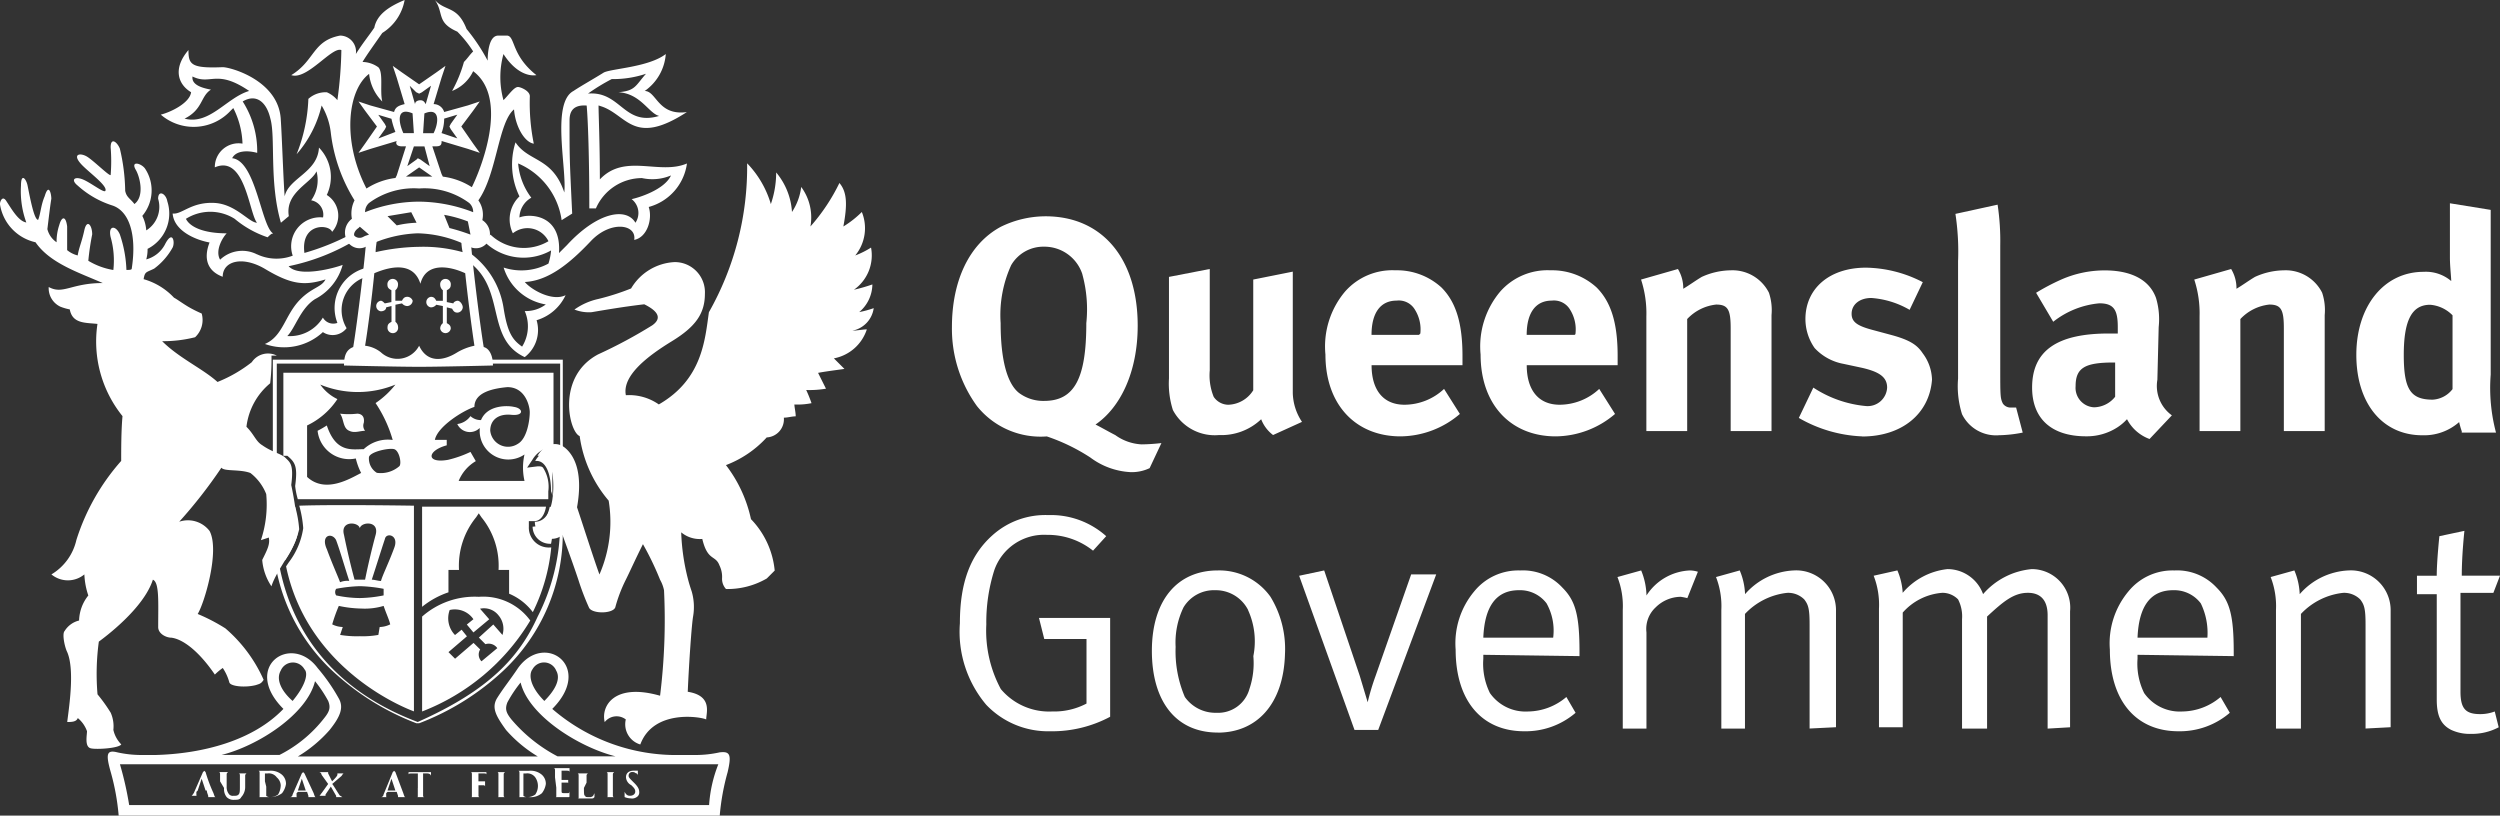
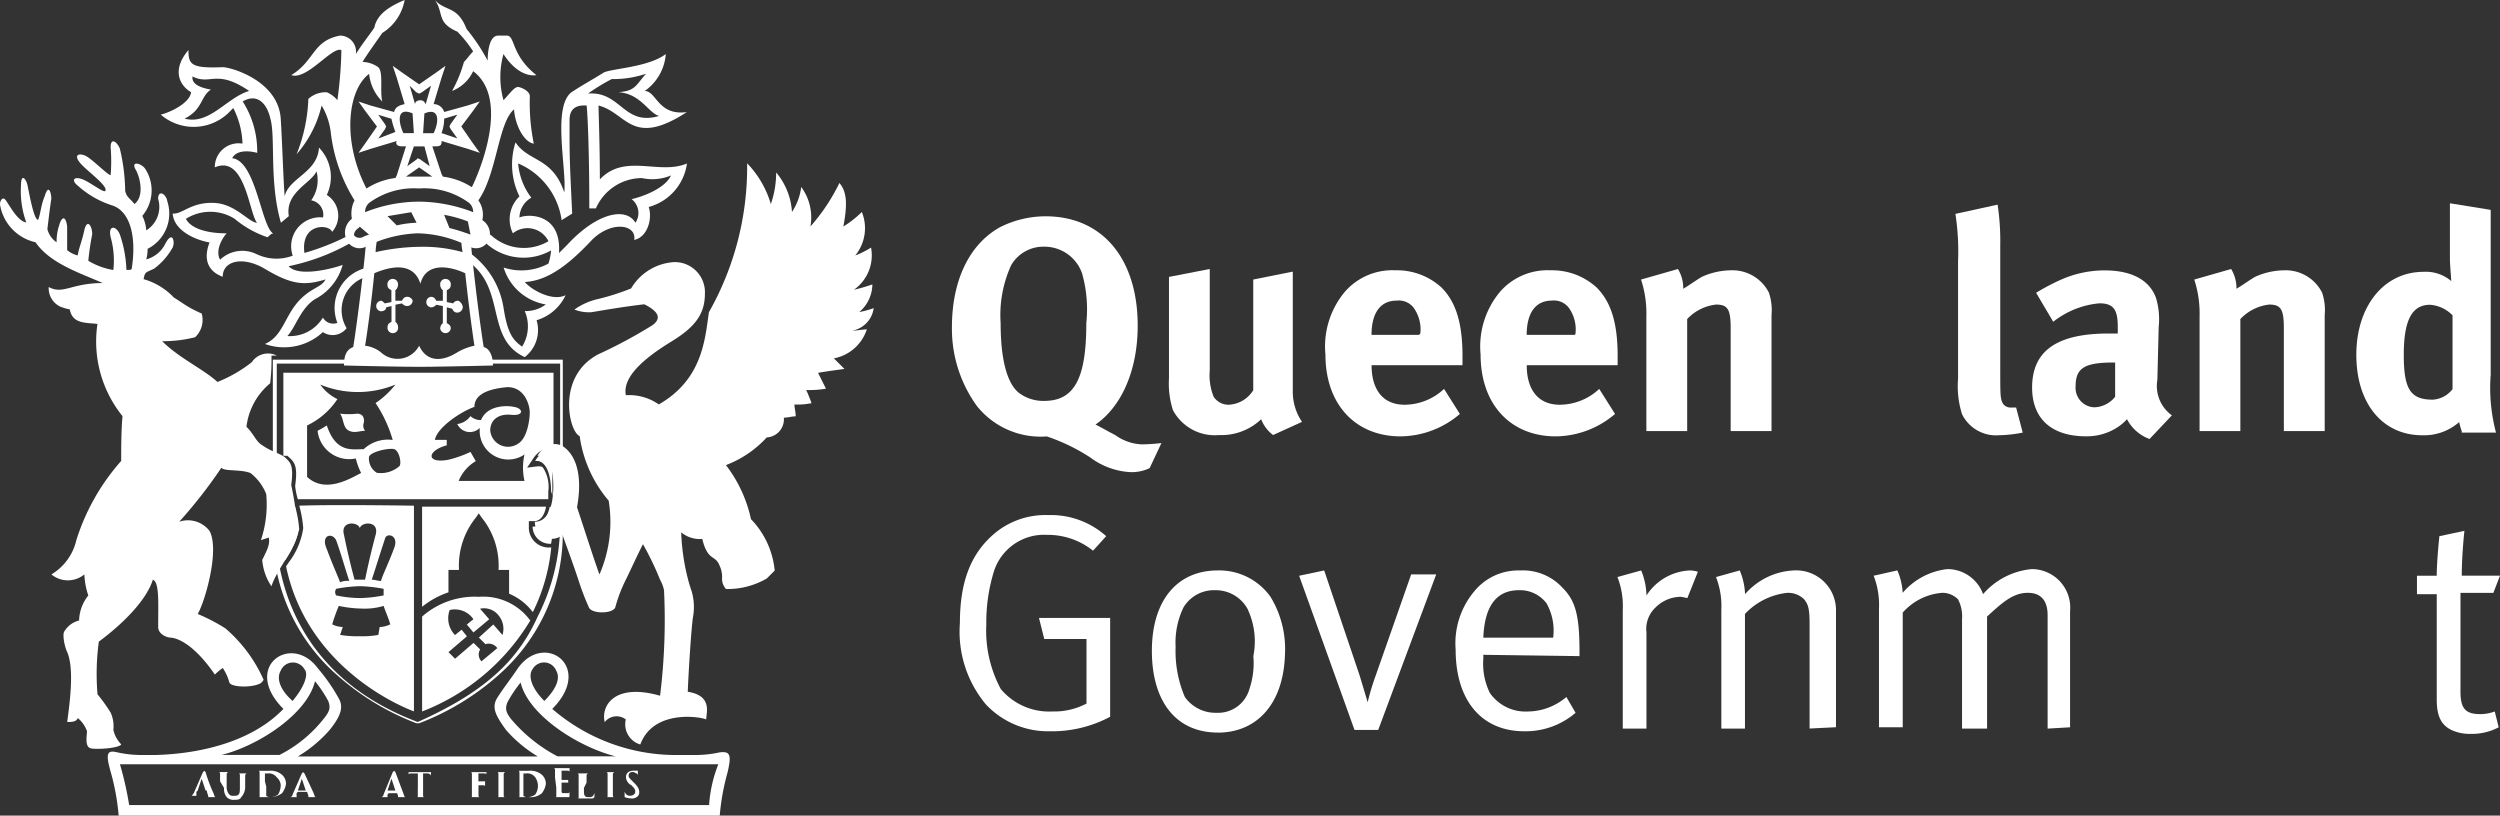
<svg xmlns="http://www.w3.org/2000/svg" data-name="Group 131" width="141" height="46">
  <rect width="100%" height="100%" fill="#333333" stroke="none" />
  <path data-name="Path 12" d="M49.277 17.38a6.03 6.03 0 01-.818.223 2.072 2.072 0 00.743-1.561 9.475 9.475 0 01-1.041.3 2.369 2.369 0 00.966-2.379 4.949 4.949 0 01-.892.446 2.423 2.423 0 00.372-2.453 5.614 5.614 0 01-1.041.818c.223-1.189.223-1.933-.223-2.453a10.861 10.861 0 01-1.635 2.453 2.892 2.892 0 00-.52-2.23 3.281 3.281 0 01-.52 1.412 3.834 3.834 0 00-.892-2.23 5.475 5.475 0 01-.3 1.784 5.542 5.542 0 00-1.338-2.3 16.6 16.6 0 01-2.156 8.4c-.223 1.561-.372 3.791-2.825 5.2a2.916 2.916 0 00-1.858-.52c-.223-1.115 1.264-2.23 2.6-3.048s1.858-1.561 1.858-2.676a1.7 1.7 0 00-1.71-1.784 3.023 3.023 0 00-2.453 1.487 13.593 13.593 0 01-1.858.595 3.673 3.673 0 00-1.338.595 2.2 2.2 0 00.966.149c.446-.074 1.71-.3 2.973-.446.446.223 1.189.669.446 1.189a27.222 27.222 0 01-3.048 1.635c-2.379 1.264-1.635 4.386-1.041 4.609a7.111 7.111 0 001.635 3.642 7.424 7.424 0 01-.52 4.163c-.3-.818-.892-2.676-1.264-3.791.372-2.081-.223-2.973-.669-3.345s-1.115-.3-1.561.446c.669-.074.892.818.892 1.71 0 1.115-.3 2.007-1.041 2.007a.952.952 0 001.561.743c.074.223.52 1.412.892 2.527a14.4 14.4 0 00.595 1.561c.149.372 1.338.372 1.487 0a8.267 8.267 0 01.595-1.561c.223-.446.52-1.115.966-2.007a16.689 16.689 0 01.966 2.007 2.012 2.012 0 01.223.595 34.747 34.747 0 01-.223 5.947c-2.6-.743-3.345.595-3.122 1.487a.849.849 0 011.189-.149 1.187 1.187 0 00.818 1.412c.743-2.007 3.419-1.561 3.717-1.412 0-.372.372-1.338-1.041-1.561.074-1.71.223-3.791.3-4.237a3.153 3.153 0 00-.074-1.412c-.074-.223-.149-.446-.223-.743a12.13 12.13 0 01-.372-2.6 1.637 1.637 0 001.189.372c.3 1.264.743.892.966 1.487a1.47 1.47 0 01.149.743.844.844 0 00.223.595 4.414 4.414 0 002.3-.595l.446-.446a4.819 4.819 0 00-1.338-2.9 7.64 7.64 0 00-1.412-3.048 6 6 0 002.3-1.561 1.024 1.024 0 00.966-1.115c.223 0 .446-.074.669-.074 0-.223-.074-.52-.074-.669a3.927 3.927 0 00.966-.074 7.711 7.711 0 00-.3-.743 5.626 5.626 0 001.115-.074l-.446-.892c.372-.074.966-.149 1.487-.223l-.595-.595a2.427 2.427 0 001.858-1.635c-.223 0-.595.074-.818.074a1.5 1.5 0 001.206-1.271" fill="#fff" />
  <path data-name="Path 13" d="M31.519 20.285H15.388v5.947c.074.074.149.074.223.149v-5.873h15.982v5.5c.074.074.149.149.149.223v-5.946h-.223" fill="#fff" />
  <path data-name="Path 14" d="M23.565 40.722c-7.136-2.676-8.028-8.474-8.028-11.15v-.223c0-.595.074-.966.074-1.115a2.773 2.773 0 00-.149-.892l-.074-.149v2.75a10.622 10.622 0 003.345 7.88 14.521 14.521 0 004.755 2.97h.149a14.521 14.521 0 004.758-2.973 10.622 10.622 0 003.345-7.88v-.52l-.149.223a11.555 11.555 0 01-1.264 5.129c-1.041 2.3-2.75 4.163-6.765 5.947" fill="#fff" />
  <path data-name="Path 15" d="M10.853 4.312c1.041.52 1.338-.446 3.2.818-1.264.372-2.23 1.933-3.642 1.561 1.041-.52.892-1.264 1.487-1.635-.372-.074-1.115-.223-1.041-.743zm3.642 10.035a1.816 1.816 0 00-2.081.3c-.3-.52.149-1.264.372-1.487-1.338 0-2.081-.372-2.3-.818a2.577 2.577 0 012.75 0 5.709 5.709 0 001.858 1.041c.3-.3.223-.149.3-.223-.669-.446-.966-4.089-2.3-4.237.223-.446.892-.446 1.412-.3a5.213 5.213 0 00-.818-2.9c.743-.446 1.338 0 1.561.966.3 1.041-.074 3.568.595 5.873l.446-.372c-.223-1.338 1.264-1.858 1.561-2.527a1.942 1.942 0 01-.3 1.635.821.821 0 01.669.966 1.633 1.633 0 00-1.71 2.156 2.579 2.579 0 01-2.007-.074zm6.244.743a2.324 2.324 0 00-1.71 3.122.673.673 0 01-.818-.3 2.175 2.175 0 01-2.007 1.041c.446-.446.743-1.561 1.561-2.081a3.084 3.084 0 001.561-1.933c-.372.149-2.453.743-3.048.074a11.874 11.874 0 003.791-1.488l-.3-.3a13.483 13.483 0 01-2.6 1.041c-.223-1.71 1.412-1.635 1.561-1.189a1.374 1.374 0 00-.3-2.081 2.364 2.364 0 00-.441-2.671c-.074 1.412-1.71 1.71-1.933 2.75-.074-.892-.149-3.271-.223-4.386-.149-2.156-2.825-2.9-3.271-2.9-1.784.074-1.933-.149-1.933-.966-.892 1.041-.595 1.933.149 2.379-.074.595-1.115 1.115-1.71 1.264a2.839 2.839 0 003.94-.223l.149-.149a4.733 4.733 0 01.52 2.007 1.338 1.338 0 00-1.561 1.338c1.71-.743 1.933 2.6 2.379 3.122-.446 0-1.189-1.041-2.379-1.115-1.338-.074-1.858.669-2.379.595.074.966 1.264 1.487 2.081 1.635-.372.966-.074 1.635.743 1.933 0-.892 1.115-1.189 2.379-.446 1.487.892 2.23.966 3.419.595-.223.446-.743.446-1.412 1.115-.892.892-.966 2.081-2.007 2.527a3.217 3.217 0 003.271-.669.992.992 0 001.338-.223 1.968 1.968 0 011.115-2.9c.074 0 .372-.52.074-.52" fill="#fff" />
  <path data-name="Path 16" d="M33.164 5.278a10.854 10.854 0 011.338-.818 5.823 5.823 0 001.933-.3c-.595.669-.595.966-1.561 1.041 1.264.074 1.71 1.189 2.3 1.338-2.003.598-2.152-1.41-4.01-1.261zm2.452 5.947a.989.989 0 01.223 1.338c-.52-.892-2.156-.595-3.866 1.264l-.446.446c.149-2.23-1.71-2.23-2.23-2.007a1.31 1.31 0 01.669-1.115 3.718 3.718 0 01-.743-1.933 4.092 4.092 0 012.453 3.2l.595-.372c-.149-3.122-.149-3.122-.149-5.2 0-.3 0-.966.966-.892.074.818.149 2.9.149 5.8h.372a2.839 2.839 0 012.6-1.71 2.724 2.724 0 001.635-.149c-.372.818-1.858 1.264-2.23 1.338zm-1.784-1.115c0-2.007-.074-3.642-.074-4.163l.223.074c1.412.52 1.784 2.23 4.758.3-1.635.223-1.71-1.189-2.379-1.189a2.784 2.784 0 001.19-2.084c-.966.743-3.048.818-3.494 1.041-.595.372-1.264.743-1.71 1.041-1.264.669-.372 4.386-.52 5.724-.669-2.006-2.01-1.706-2.751-2.825a4.092 4.092 0 00.223 3.048 1.79 1.79 0 00-.372 2.081 1.318 1.318 0 012.007.446 2.729 2.729 0 01-3.271-.372l-.372.372a3.156 3.156 0 003.791.52 3.271 3.271 0 01-.149.743 3.214 3.214 0 01-2.527.223 3 3 0 002.379 2.081 1.872 1.872 0 01-1.189.372 2.161 2.161 0 01-.149 2.007c-.52-.372-.818-.743-1.041-2.156a4.714 4.714 0 00-2.007-3.2c-.074.52-.074.3.074.595 2.081 1.561.892 4.312 3.122 5.352a1.921 1.921 0 00.669-2.081 2.633 2.633 0 001.637-1.412c-.743.372-1.933-.3-2.3-.743 1.338-.074 2.527-1.041 3.717-2.3 1.115-1.189 2.6-.966 2.453-.074.743-.149 1.041-1.189.818-1.858a2.95 2.95 0 002.156-2.453c-1.561.669-3.494-.595-4.906.892" fill="#fff" />
  <path data-name="Path 17" d="M25.795 16.963c-.074 0-.223.074-.223.149l-.372-.074v-.669c.149-.074.223-.149.223-.3a.3.3 0 10-.595 0 .386.386 0 00.149.3v.595h-.372c-.074-.149-.149-.223-.3-.223a.3.3 0 000 .595.386.386 0 00.3-.149l.372.074v.966a.386.386 0 00-.149.3.3.3 0 00.595 0c0-.149-.074-.223-.223-.3v-.892l.3.074c.074.149.149.223.3.223a.32.32 0 00.3-.3c0-.149-.149-.372-.3-.372" fill="#fff" />
  <path data-name="Path 18" d="M22.97 16.74c-.149 0-.223.074-.3.223h-.372v-.595a.386.386 0 00.149-.3.3.3 0 10-.595 0c0 .149.074.223.223.3v.669l-.372.074c-.074-.074-.149-.149-.223-.149a.3.3 0 000 .595c.149 0 .3-.074.3-.223l.3-.074v.892c-.149.074-.223.149-.223.3a.3.3 0 10.595 0 .386.386 0 00-.149-.3v-.966l.372-.074a.386.386 0 00.3.149.32.32 0 00.3-.3.332.332 0 00-.3-.223" fill="#fff" />
  <path data-name="Path 19" d="M23.639 19.499a1.376 1.376 0 01-2.156.372 1.765 1.765 0 00-.892-.372c.149-.892.372-2.6.52-4.089 1.041-.446 2.23-.595 2.6.595.3-1.189 1.561-1.041 2.527-.595.149 1.412.372 3.122.52 4.089a3.185 3.185 0 00-.966.372c-.815.516-1.707.59-2.153-.372zm3.642.074c-.223-1.338-.669-4.981-.743-6.17h-.52a3.648 3.648 0 00.074.818 8.218 8.218 0 00-2.453-.3 11.657 11.657 0 00-2.453.3c0-.3.074-.595.074-.818h-.595c-.074 1.189-.52 4.832-.743 6.17-.372.149-.52.446-.52 1.041 0 0 3.048.074 4.237.074s4.163-.074 4.163-.074c0-.595-.223-.966-.52-1.041" fill="#fff" />
  <path data-name="Path 20" d="M39.993 45.406H7.285a18.6 18.6 0 00-.52-2.3h33.748a7.57 7.57 0 00-.52 2.3zm-22.226-6.988a7.227 7.227 0 01.743 1.115c.149.372.074.595-.223.966a7.438 7.438 0 01-2.527 2.081h-3.271c2.081-.52 4.831-2.305 5.278-4.162zm-1.933-.595a.744.744 0 011.338-.074c.223.223.074.892-.669 1.784-.595-.52-.967-1.189-.669-1.71zm13.009 2.752c-.3-.372-.372-.595-.223-.966a7.228 7.228 0 01.743-1.115c.446 1.858 3.271 3.642 5.352 4.163h-3.271a8.694 8.694 0 01-2.601-2.082zm1.189-2.825a.741.741 0 011.338.074c.3.52-.149 1.189-.669 1.71-.818-.819-.892-1.488-.669-1.785zm10.556 4.683a6.272 6.272 0 01-1.412.149h-.818a10.693 10.693 0 01-7.211-2.6c2.379-2.379-.446-4.386-1.933-2.3-.446.669-.818 1.115-1.189 1.71-.3.52-.074.966.52 1.784a7.537 7.537 0 001.784 1.487H16.803a7.537 7.537 0 001.784-1.487c.595-.743.818-1.264.52-1.784a10.262 10.262 0 00-1.189-1.71c-1.487-2.007-4.312-.074-1.933 2.3-1.71 1.784-4.535 2.527-7.211 2.6h-.743a6.272 6.272 0 01-1.412-.149c-.595-.149-.669.074-.372 1.115a13.013 13.013 0 01.446 2.453h33.9a13.013 13.013 0 01.446-2.453c.223-.966.149-1.189-.446-1.115" fill="#fff" />
  <path data-name="Path 21" d="M11.15 44.588l.223-.669.223.669h-.446zm.52.074l.074.223v.074h.446c-.074 0-.074 0-.149-.223a8.634 8.634 0 01-.446-1.189l-.074-.074-.074.074-.52 1.189c-.074.074-.074.149-.149.149h.372c-.074 0-.074 0-.074-.074v-.149l.074-.074h.52" fill="#fff" />
  <path data-name="Path 22" d="M12.638 44.439a.711.711 0 00.149.52.546.546 0 00.446.149c.149 0 .3 0 .372-.149a.844.844 0 00.223-.595v-.595c0-.074 0-.074.074-.149h-.446c.074 0 .074.074.074.149v.595c0 .223 0 .372-.074.446s-.149.074-.3.074a.273.273 0 01-.223-.074.628.628 0 01-.149-.446v-.669c0-.074 0-.074.074-.149h-.52c.074 0 .074.074.074.149v.372l.223.372" fill="#fff" />
  <path data-name="Path 23" d="M14.942 44.068v-.446h.149a.554.554 0 01.52.223.635.635 0 01.223.446 1.074 1.074 0 01-.149.52.8.8 0 01-.446.149.326.326 0 01-.223-.074v-.52l-.074-.3zm-.3.372v.446c0 .074 0 .074-.074.074h.669a1.157 1.157 0 00.669-.223 1.11 1.11 0 00.223-.52.675.675 0 00-.223-.52.977.977 0 00-.743-.223h-.595c.074 0 .074.074.074.149v.818" fill="#fff" />
  <path data-name="Path 24" d="M16.8 44.588l.223-.669.223.669H16.8zm.52.074l.074.223v.074h.446c-.074 0-.074 0-.149-.223l-.52-1.115-.074-.074-.074.074-.52 1.189a.16.16 0 01-.149.149h.446c-.074 0-.074 0-.074-.074v-.149l.074-.074h.52" fill="#fff" />
-   <path data-name="Path 25" d="M19.253 43.77c.074-.074.074-.149.149-.149h-.372v.074c0 .074-.223.3-.3.372l-.223-.446v-.074h-.52a.16.16 0 01.149.149l.372.52-.372.52c-.074.074-.074.149-.149.149h.372v-.074l.3-.446.3.52v.074h.372c-.074 0-.074-.074-.149-.074-.074-.074-.372-.595-.446-.669l.52-.446" fill="#fff" />
-   <path data-name="Path 26" d="M21.855 44.588l.223-.669.223.669h-.446zm.52.074l.074.223v.074h.446c-.074 0-.074 0-.149-.223l-.446-1.189-.074-.074-.074.074-.52 1.264a.16.16 0 01-.149.149h.372c-.074 0-.074 0-.074-.074v-.149l.074-.074h.52" fill="#fff" />
+   <path data-name="Path 26" d="M21.855 44.588l.223-.669.223.669h-.446zm.52.074l.074.223v.074h.446c-.074 0-.074 0-.149-.223l-.446-1.189-.074-.074-.074.074-.52 1.264a.16.16 0 01-.149.149h.372v-.149l.074-.074h.52" fill="#fff" />
  <path data-name="Path 27" d="M23.564 44.439v.446c0 .074 0 .074-.074.074h.446a.073.073 0 01-.074-.074v-1.264h.223c.149 0 .223.074.223.149v.077-.3h-1.264v.223-.074c0-.074.074-.074.223-.074h.3v.818" fill="#fff" />
  <path data-name="Path 28" d="M26.984 44.29h.3a.073.073 0 01.074.074v.074-.371h-.374v-.446h.3c.074 0 .149 0 .149.074v.074-.222h-.892c.074 0 .074.074.074.149v1.189c0 .074 0 .074-.074.074h.52a.073.073 0 01-.074-.074v-.595" fill="#fff" />
  <path data-name="Path 29" d="M28.111 44.439v.446c0 .074 0 .074-.074.074h.446a.073.073 0 01-.074-.074v-1.189c0-.074 0-.074.074-.149h-.446c.074 0 .074.074.074.149v.743" fill="#fff" />
  <path data-name="Path 30" d="M29.521 44.068v-.446h.149a.554.554 0 01.52.223.856.856 0 010 .966.8.8 0 01-.446.149.326.326 0 01-.223-.074v-.818zm-.223.372v.446c0 .074 0 .074-.074.074h.669a.967.967 0 00.669-.223 1.11 1.11 0 00.223-.52.675.675 0 00-.223-.52.977.977 0 00-.743-.223h-.595c.074 0 .074.074.074.149v.818" fill="#fff" />
  <path data-name="Path 31" d="M31.375 44.439v.446c0 .074 0 .074-.074.074h.743c.074 0 .074 0 .074-.074v-.3c0 .074 0 .149-.074.149h-.149c-.223 0-.223 0-.223-.149v-.446h.3c.074 0 .074 0 .074.074v.074-.3h-.374v-.52h.3c.074 0 .149 0 .149.074v.083-.3h-.892c.074 0 .074.074.074.149v.372l.074.595" fill="#fff" />
  <path data-name="Path 32" d="M33.082 44.141v-.372c0-.074 0-.074.074-.149h-.595c.074 0 .074.074.074.149v1.189c0 .074 0 .074-.074.074h.818c.074 0 .074 0 .149-.074v-.223l-.074.149a.273.273 0 01-.223.074c-.149 0-.223 0-.223-.074-.074 0-.074-.149-.074-.446l.149-.3" fill="#fff" />
  <path data-name="Path 33" d="M34.268 44.439v.446c0 .074 0 .074-.074.074h.446a.073.073 0 01-.074-.074v-1.189c0-.074 0-.074.074-.149h-.446c.074 0 .074.074.074.149v.743" fill="#fff" />
  <path data-name="Path 34" d="M35.603 45.034a.447.447 0 00.3-.074.3.3 0 00.149-.3c0-.149-.074-.3-.3-.52l-.074-.074c-.149-.149-.223-.223-.223-.3a.2.2 0 01.223-.223c.149 0 .149.074.223.074.074.074.074.074.074.149v-.3h-.224c-.3 0-.446.149-.446.372a.538.538 0 00.3.446l.074.074c.149.149.149.223.149.3s-.074.223-.3.223c-.149 0-.223-.074-.3-.223v-.074.372a1 1 0 00.372.074" fill="#fff" />
  <path data-name="Path 35" d="M23.639 11.373a8.244 8.244 0 00-3.048.595.675.675 0 01.223-.52 4.259 4.259 0 012.825-.818 4.259 4.259 0 012.825.818.675.675 0 01.223.52 8.551 8.551 0 00-3.048-.595zm1.71 1.487l-.3-.743a7.036 7.036 0 011.338.372l.149.743a11.594 11.594 0 00-1.189-.372zm-2.973-.149l-.52-.52 1.338-.223.3.595a5.738 5.738 0 00-1.115.149zm-1.784.595l-.149.074a.417.417 0 01-.446-.074c-.074-.074 0-.3.223-.446l.074-.074.52.446-.223.074zm3.048-3.865l.743.52h-1.488zm-.892-1.933c-.3-.669-.372-1.487.52-1.115l.074 1.115zm.743-2.3l.149.074.149-.074.52-.372-.3 1.041c-.074-.149-.149-.223-.3-.223s-.3.074-.3.223l-.3-1.041.372.372zm.743 4.163l-.52-.372-.149-.074-.074.074-.52.372.372-1.115h.595zm.223-1.858h-.595l.074-1.115c.892-.377.818.515.52 1.11zm-3.122.3l.372-.52.074-.149-.074-.149-.372-.52.743.223a4.619 4.619 0 00.223.743l-.966.372zm3.716-1.123l.743-.223-.372.52-.074.149.074.149.372.52-.892-.3a2.3 2.3 0 00.149-.818zm4.832-1.264c0-.3-.52-.52-.669-.52-.223 0-.52.446-.818.743a4.871 4.871 0 010-2.6c.669 1.041 1.412 1.264 1.858 1.189-1.412-1.115-1.189-2.156-1.635-2.23h-.52c-.52 0-.595.966-.595 1.412a10.6 10.6 0 00-1.189-1.784C25.794.3 25.128.669 24.528 0c.52.743.074 1.264 1.264 1.784a6.524 6.524 0 01.894 1.116c-.223.223-.3.372-.52.595a7.475 7.475 0 01-.669 1.635 2.2 2.2 0 001.189-1.115c2.081 1.561.372 5.65-.074 6.542a3.922 3.922 0 00-1.635-.595l-.074-.149-.52-1.561h.223c.3 0 .3-.149.3-.3l1.487.446.669.223-.376-.521-.669-.966.669-.892.372-.52-.669.223-1.338.372a.623.623 0 00-.595-.446l.446-1.487.223-.669-.52.372-.966.669-.966-.669-.52-.372.223.669.446 1.487c-.3.074-.52.149-.595.446l-1.339-.37-.669-.223.372.52.669.892-.669.964-.372.52.669-.22 1.487-.446c-.074.149 0 .3.3.3h.223l-.52 1.635-.074.149a3.923 3.923 0 00-1.635.595c-1.412-2.75-1.041-5.575.149-6.467a2.566 2.566 0 00.743 1.561c-.149-.595.074-1.635-.223-1.933a1.594 1.594 0 00-.892-.3c.223-.372.595-.892 1.115-1.635A2.746 2.746 0 0022.821 0c-.892.372-1.561.818-1.71 1.561-.3.446-.669.892-1.041 1.487a.906.906 0 00-.892-1.041c-1.561.3-1.412 1.412-2.75 2.23.892.3 2.3-1.635 2.825-1.412a22.855 22.855 0 01-.225 2.825 1.559 1.559 0 00-.595-.446 1.461 1.461 0 00-1.041.372 9.326 9.326 0 01-.664 3.124 6.409 6.409 0 001.412-2.75 3.841 3.841 0 01.52 1.561 9.244 9.244 0 001.336 3.789 1.635 1.635 0 00-.149 1.041.971.971 0 00-.3 1.189.8.8 0 001.115.372l.149-.074a7.021 7.021 0 012.75-.669 6.671 6.671 0 012.75.669l.149.074a.8.8 0 001.115-.372.935.935 0 00-.372-1.115 1.4 1.4 0 00-.223-1.115c1.048-1.488 1.119-4.387 2.011-5.13.074.966.595 1.858 1.115 1.933a11.466 11.466 0 01-.223-2.676" fill="#fff" />
  <path data-name="Path 36" d="M16.651 28.585h-.669a13.57 13.57 0 00.074 3.048 5.191 5.191 0 00.818-1.784 6.382 6.382 0 00-.223-1.264" fill="#fff" />
  <path data-name="Path 37" d="M18.956 30.463c.223.595.52 1.635.743 2.3a1.1 1.1 0 00-.52.074c-.074-.223-.446-1.041-.743-1.858-.372-.813.295-.962.52-.516zm1.338-.669c.074-.372 1.115-.446.892.372s-.446 1.784-.595 2.527h-.595a40.948 40.948 0 01-.595-2.527c-.222-.818.819-.743.893-.372zm1.937 1.115c-.3.818-.669 1.561-.743 1.858-.149 0-.372-.074-.52-.074.223-.669.52-1.635.743-2.3.07-.376.813-.227.52.516zm-3.271 2.3a8.192 8.192 0 011.338-.149 8.19 8.19 0 011.338.149v.372a7.365 7.365 0 01-1.338.149 6.667 6.667 0 01-1.338-.149.332.332 0 010-.372zm2.379 2.6a4.908 4.908 0 01-1.041.074 5.627 5.627 0 01-1.115-.074l.149-.446a1.4 1.4 0 01-.595-.149 9.015 9.015 0 01.372-1.041 6.547 6.547 0 001.264.149 3.682 3.682 0 001.264-.149c.149.446.3.743.372 1.041a1.4 1.4 0 01-.595.149l-.074.446zm-4.46-7.285a6.382 6.382 0 01.223 1.264 4.177 4.177 0 01-.818 1.933l-.149.223c1.264 6.1 7.211 8.177 7.211 8.177v-11.6s-4.46-.074-6.467 0" fill="#fff" />
  <path data-name="Path 38" d="M29.827 29.693v-.3h.3c.372 0 .595-.372.669-.818h-6.99v5.65a4.788 4.788 0 011.487-.818v-1.261h.595a4.317 4.317 0 01.966-2.973l.149-.223.149.223a4.317 4.317 0 01.966 2.973h.595v1.338a3.238 3.238 0 011.338 1.041 10.471 10.471 0 001.04-3.647h-.074a1.123 1.123 0 01-1.189-1.189" fill="#fff" />
  <path data-name="Path 39" d="M31.154 28.588h-.149c-.149.669-.446 1.115-.966 1.115a.976.976 0 00.966.966h.074a6.45 6.45 0 00.074-2.081" fill="#fff" />
  <path data-name="Path 40" d="M28.342 35.816l-.52-.595-.815.739.372.372a.593.593 0 01.669.223l-.892.743a.543.543 0 01-.074-.669l-.375-.369-1.041.892-.372-.372 1.041-.892-.3-.372-.372.3a1.351 1.351 0 01-.3-1.412 1.268 1.268 0 011.338.52l-.372.3.372.446.892-.743-.52-.595a1.035 1.035 0 011.041.372 1.167 1.167 0 01.223 1.115zm-1.335-2.156a4.477 4.477 0 00-3.2 1.115v5.352a12.29 12.29 0 006.1-5.129 3.282 3.282 0 00-2.9-1.338" fill="#fff" />
  <path data-name="Path 41" d="M17.32 23.996a4.221 4.221 0 001.71-1.487 2.482 2.482 0 01-.966-.818 5.562 5.562 0 004.237 0 4.892 4.892 0 01-1.119 1.042 7.379 7.379 0 01.966 2.081 1.989 1.989 0 00-1.635.52c-.669 0-1.561.223-2.081-1.338a5.77 5.77 0 01-.52.3 1.794 1.794 0 002.156 1.561 3.624 3.624 0 00.3.818c-.595.3-2.007 1.189-3.048.223v-2.9zm5.2 2.3a1.6 1.6 0 01-1.264.372.944.944 0 01-.446-.892c.074-.3 1.115-.52 1.412-.446s.446.818.3.966zm2.676-1.189v-.3h-.669c.149-.743 1.561-1.635 2.23-1.858 0-.818 1.041-1.041 1.858-1.115 1.041 0 1.264 1.115 1.264 1.412 0 .446-.149 1.487-.669 1.784a1.008 1.008 0 01-1.561-.743c0-.595.446-.966 1.189-.892s.669-.372.149-.446c-.3-.074-1.487-.149-1.858.743a.844.844 0 01-.595-.223 1.07 1.07 0 01-.743.446.782.782 0 001.264.223v.223a1.613 1.613 0 002.527 1.271 3.346 3.346 0 000 1.491h-3.713a2.31 2.31 0 01.966-1.115l-.3-.52a6.326 6.326 0 01-1.264.446c-1.264.223-1.189-.52-.074-.818zm-8.995.595c.446.372.595.595.446 1.71a4.279 4.279 0 00.149.743h14.128v-.442a1.967 1.967 0 00-.3-1.338c-.074-.074-.149-.074-.3-.074l-.595.074.3-.446a1.516 1.516 0 011.189-.743v-4.163H15.982v4.683h.223" fill="#fff" />
  <path data-name="Path 42" d="M15.982 25.847v2.23h.52a4.278 4.278 0 01-.149-.743c.149-1.115 0-1.189-.372-1.487" fill="#fff" />
  <path data-name="Path 43" d="M31.153 28.152v-2.825a1.3 1.3 0 00-.966.669h.074c.595 0 .818.892.818 1.71a.943.943 0 01.074.446" fill="#fff" />
  <path data-name="Path 44" d="M19.699 24.297c.3.149.595 0 .892 0a.456.456 0 01-.074-.446c.074-.446-.223-.52-.372-.52a4.2 4.2 0 01-.966 0c.223.3.149.818.52.966" fill="#fff" />
  <path data-name="Path 45" d="M16.428 27.341c.149-1.189-.074-1.264-.372-1.561-.3-.223-.743-.3-1.264-.669-.372-.223-.446-.595-.892-1.041a3.755 3.755 0 011.338-2.453 11.51 11.51 0 00.074-1.561h.3a1.1 1.1 0 00-1.412.372 7.79 7.79 0 01-1.933 1.115c-.818-.743-2.156-1.338-3.122-2.3a7.314 7.314 0 001.858-.223 1.333 1.333 0 00.372-1.338 6.876 6.876 0 01-.743-.372c-.372-.223-.669-.446-.818-.52A3.742 3.742 0 008.1 15.745c.074-.446.149-.372.595-.595a3.731 3.731 0 001.041-1.189c.149-.3 0-1.041-.446-.149a1.689 1.689 0 01-1.041.818 2.092 2.092 0 00.074-.595 2.228 2.228 0 001.115-2.676c-.074-.446-.52-.669-.52-.149a1.565 1.565 0 01-.669 1.784 2.156 2.156 0 00-.223-.818A2.226 2.226 0 008.175 9.5c-.223-.3-.818-.446-.52.074.223.372.52 1.487-.074 1.933-.223-.3-.446-.372-.52-.743a10.977 10.977 0 00-.3-2.379c-.149-.372-.52-.669-.52-.074a9.816 9.816 0 010 1.561c-.074.074-.966-.818-1.338-1.041s-.818-.149-.372.372c.372.446 1.561 1.264 1.412 1.561-.074.149-.892-.52-1.338-.669s-.595.074-.223.372a5.3 5.3 0 001.933 1.115c.966.3 1.412 1.635 1.115 3.568 0 .074-.149.074-.3.074a6.905 6.905 0 00-.372-2.007c-.223-.52-.669-.52-.52.149a4.839 4.839 0 01.155 1.862 3.988 3.988 0 01-1.412-.52 14.559 14.559 0 01.219-1.49c0-.52-.3-.892-.446-.223s-.3.966-.372 1.412a1.494 1.494 0 01-.595-.3v-1.335c-.074-.595-.3-.595-.446-.074a2.912 2.912 0 00-.149.966 1.257 1.257 0 01-.52-.743c.074-.595.149-1.264.223-1.71 0-.3-.149-.892-.372-.149-.223.52-.223.966-.372 1.338-.223 0-.446-1.189-.595-1.933-.074-.372-.372-.743-.372 0a5.136 5.136 0 00.3 2.081c-.446-.074-.818-.743-1.115-1.189-.223-.372-.372 0-.372.149a2.6 2.6 0 002.007 2.156c.818 1.189 2.453 1.71 3.791 2.3-1.784 0-2.23.669-3.048.223a1.151 1.151 0 00.669 1.115 3.03 3.03 0 00.52.149c.149.818.892.743 1.561.818a6.7 6.7 0 001.412 5.2c-.074.818-.074 1.858-.074 2.527a12.287 12.287 0 00-2.527 4.46 3.038 3.038 0 01-1.408 1.94 1.454 1.454 0 001.858 0 4.228 4.228 0 00.223 1.189 2.347 2.347 0 00-.52 1.412 1.323 1.323 0 00-.818.595c-.149.149 0 .892.149 1.189.446 1.041.074 3.271 0 3.94.223 0 .52 0 .595-.223a1.688 1.688 0 01.52.743c0 .223-.149.892.223.966.3.074 1.561 0 1.71-.223a1.686 1.686 0 01-.446-.818 1.9 1.9 0 00-.149-.966 9.019 9.019 0 00-.745-1.039 13.563 13.563 0 01.074-2.973c.3-.223 2.527-1.858 3.048-3.494.372.149.3 1.264.3 2.676 0 .372.446.595.743.595.595.074 1.487.669 2.453 2.081a3.3 3.3 0 01.446-.372 2.748 2.748 0 01.372.818c.074.223.892.3 1.487.149.223-.074.3-.074.446-.3a8.21 8.21 0 00-2.156-2.9 10.334 10.334 0 00-1.563-.813c.372-.595 1.264-3.568.669-4.683a1.541 1.541 0 00-1.71-.52 27.1 27.1 0 002.379-3.048c.149.223 1.041.074 1.635.3a2.8 2.8 0 01.892 1.189 6.356 6.356 0 01-.3 2.6l.446-.149c.074.372-.074.669-.372 1.264a3.13 3.13 0 00.52 1.487c.3-.966 1.487-2.3 1.487-3.122a18.873 18.873 0 00-.372-2.6" fill="#fff" />
  <path data-name="Path 46" d="M61.048 15.474a2.251 2.251 0 00-2.159-1.561 2.1 2.1 0 00-1.858 1.041 6.774 6.774 0 00-.595 3.271c0 2.081.372 3.419 1.041 3.94a2.287 2.287 0 001.412.446c1.71 0 2.379-1.264 2.379-4.386a7.43 7.43 0 00-.223-2.75zm3.791 10.929a2.317 2.317 0 01-1.115.223 4.131 4.131 0 01-2.23-.823 10.785 10.785 0 00-2.453-1.189 4.6 4.6 0 01-3.94-1.71 7.422 7.422 0 01-1.412-4.46c0-2.6.966-4.683 2.75-5.65a5.75 5.75 0 012.527-.595c3.2 0 5.2 2.379 5.2 6.17 0 2.6-.966 4.609-2.379 5.575.3.149.818.446 1.115.595a2.767 2.767 0 001.487.524 10.575 10.575 0 001.115-.074l-.665 1.414" fill="#fff" />
  <path data-name="Path 47" d="M71.803 24.537a2.029 2.029 0 01-.673-.892 3.254 3.254 0 01-2.379.892 2.67 2.67 0 01-2.6-1.412 4.905 4.905 0 01-.221-1.784v-5.724l2.3-.446v5.724a3.2 3.2 0 00.223 1.487 1.008 1.008 0 00.818.446 1.719 1.719 0 001.412-.818v-6.244l2.23-.446v6.839a3.049 3.049 0 00.52 1.635l-1.635.743" fill="#fff" />
  <path data-name="Path 48" d="M80.107 18.813a2.1 2.1 0 00-.3-1.338 1.053 1.053 0 00-1.041-.52c-.892 0-1.412.669-1.412 1.933h2.676l.074-.074zm-2.75 1.784c0 1.412.669 2.23 1.858 2.23a3.278 3.278 0 002.23-.892l.892 1.412a5.208 5.208 0 01-3.345 1.264c-2.527 0-4.237-1.784-4.237-4.609a4.8 4.8 0 011.115-3.568 3.551 3.551 0 012.825-1.189 3.725 3.725 0 012.6.966c.818.818 1.189 2.007 1.189 3.865v.52h-5.129" fill="#fff" />
  <path data-name="Path 49" d="M88.858 18.813a2.1 2.1 0 00-.3-1.338 1.054 1.054 0 00-1.041-.52c-.892 0-1.412.669-1.412 1.933h2.676a.073.073 0 00.077-.075zm-2.75 1.784c0 1.412.669 2.23 1.858 2.23a3.278 3.278 0 002.23-.892l.892 1.412a5.208 5.208 0 01-3.345 1.264c-2.527 0-4.237-1.784-4.237-4.609a4.8 4.8 0 011.115-3.568 3.551 3.551 0 012.825-1.189 3.725 3.725 0 012.6.966c.818.818 1.189 2.007 1.189 3.865v.52h-5.129" fill="#fff" />
  <path data-name="Path 50" d="M97.61 24.315v-5.8c0-1.041-.149-1.338-.818-1.338a2.623 2.623 0 00-1.635.818v6.319h-2.302v-6.466a6.129 6.129 0 00-.3-2.081l2.081-.595a2.1 2.1 0 01.3 1.115c.372-.223.669-.446 1.041-.669a4.051 4.051 0 011.635-.372 2.3 2.3 0 012.156 1.264 3.1 3.1 0 01.146 1.262v6.542h-2.3" fill="#fff" />
-   <path data-name="Path 51" d="M105.022 24.612a7.746 7.746 0 01-3.568-1.041l.818-1.71a6.463 6.463 0 002.973 1.041 1.1 1.1 0 001.189-1.041c0-.595-.446-.892-1.412-1.115l-1.041-.223a2.937 2.937 0 01-1.635-.892 2.856 2.856 0 01-.52-1.635c0-1.71 1.338-2.9 3.419-2.9a7.161 7.161 0 013.2.818l-.743 1.561a5 5 0 00-2.156-.669c-.669 0-1.115.372-1.115.892 0 .446.3.669 1.115.892l1.115.3c1.115.3 1.487.595 1.784 1.041a2.569 2.569 0 01.52 1.487c-.149 1.933-1.71 3.2-3.94 3.2" fill="#fff" />
  <path data-name="Path 52" d="M112.739 24.548a2.136 2.136 0 01-2.081-1.189 5.263 5.263 0 01-.223-2.007v-6.613a14.049 14.049 0 00-.149-2.676l2.379-.52a13.758 13.758 0 01.149 2.3v6.913c0 1.561 0 1.71.149 2.007a.53.53 0 00.446.223h.3l.372 1.412a7.365 7.365 0 01-1.338.149" fill="#fff" />
  <path data-name="Path 53" d="M119.22 20.445c-1.635 0-2.156.3-2.156 1.338a1.1 1.1 0 001.041 1.189 1.552 1.552 0 001.189-.595v-1.932zm2.007 4.312a2.334 2.334 0 01-1.264-1.115 2.777 2.777 0 01-.52.446 3.172 3.172 0 01-1.784.52c-2.007 0-3.048-1.041-3.048-2.75 0-2.081 1.412-3.048 4.312-3.048h.52v-.365c0-.966-.223-1.338-1.041-1.338a4.894 4.894 0 00-2.6 1.041l-.966-1.635a12.234 12.234 0 011.412-.743 6.074 6.074 0 012.453-.52c1.487 0 2.527.52 2.9 1.561a4.184 4.184 0 01.149 1.635l-.074 2.973a2.044 2.044 0 00.818 2.007l-1.264 1.338" fill="#fff" />
  <path data-name="Path 54" d="M128.809 24.315v-5.8c0-1.041-.149-1.338-.818-1.338a2.623 2.623 0 00-1.635.818v6.319h-2.3v-6.466a6.13 6.13 0 00-.3-2.081l2.081-.595a2.1 2.1 0 01.3 1.115c.372-.223.669-.446 1.041-.669a4.051 4.051 0 011.635-.372 2.3 2.3 0 012.156 1.264 3.1 3.1 0 01.144 1.262v6.542h-2.3" fill="#fff" />
  <path data-name="Path 55" d="M138.324 17.784a1.983 1.983 0 00-1.264-.595c-1.041 0-1.487.892-1.487 2.825s.372 2.527 1.635 2.527a1.516 1.516 0 001.115-.595v-4.162zm.52 6.542a4.734 4.734 0 01-.149-.52 2.987 2.987 0 01-2.081.743c-2.23 0-3.717-1.784-3.717-4.535s1.561-4.683 3.791-4.683a2.209 2.209 0 011.561.52c0-.223-.074-.818-.074-1.338v-3.048l2.3.372v9.292a9.812 9.812 0 00.3 3.271h-1.933" fill="#fff" />
  <path data-name="Path 56" d="M59.267 41.242a4.814 4.814 0 01-3.642-1.491 6.382 6.382 0 01-1.487-4.6c0-2.3.595-3.865 1.858-4.981a4.463 4.463 0 013.123-1.119 4.676 4.676 0 013.271 1.189l-.743.818a4.09 4.09 0 00-2.6-.892 2.969 2.969 0 00-2.973 2.007 9.73 9.73 0 00-.446 3.048 6.953 6.953 0 00.818 3.642 3.554 3.554 0 002.9 1.264 3.91 3.91 0 001.933-.446v-3.642h-2.383l-.298-1.188h4.014v5.575a6.961 6.961 0 01-3.345.818" fill="#fff" />
  <path data-name="Path 57" d="M70.393 34.403a2.044 2.044 0 00-1.858-1.115 2 2 0 00-1.784.966 4.551 4.551 0 00-.446 2.23 6.565 6.565 0 00.52 2.825 2.112 2.112 0 001.784.892 1.832 1.832 0 001.857-1.338 4.543 4.543 0 00.223-1.858 4.271 4.271 0 00-.3-2.6zm-1.71 6.913c-2.379 0-3.717-1.784-3.717-4.609s1.412-4.534 3.717-4.534a3.543 3.543 0 012.973 1.487 5.637 5.637 0 01.818 3.2c-.074 2.9-1.635 4.46-3.791 4.46" fill="#fff" />
  <path data-name="Path 58" d="M77.732 41.168h-1.338l-3.122-8.695 1.412-.3 2.007 5.947.446 1.487a13.291 13.291 0 01.446-1.487l2.007-5.724h1.412l-3.271 8.772" fill="#fff" />
  <path data-name="Path 59" d="M87.227 34.031a1.871 1.871 0 00-1.561-.743q-1.9 0-2.007 2.676h3.94a3.147 3.147 0 00-.372-1.933zm-3.568 2.9v.223a3.745 3.745 0 00.372 1.933 2.454 2.454 0 002.156 1.041 3.386 3.386 0 002.156-.818l.52.892a4.326 4.326 0 01-2.9 1.041c-2.379 0-3.865-1.71-3.865-4.609a4.563 4.563 0 011.041-3.271 3.206 3.206 0 012.6-1.189 3.033 3.033 0 012.379.966c.743.743.966 1.561.966 3.642v.223l-5.427-.074" fill="#fff" />
  <path data-name="Path 60" d="M95.164 33.734a3.221 3.221 0 00-.372-.074 2.031 2.031 0 00-1.412.595 1.655 1.655 0 00-.52 1.412v5.426h-1.336v-6.69a4.513 4.513 0 00-.3-1.858l1.338-.372a3.925 3.925 0 01.3 1.412 3.065 3.065 0 012.453-1.412 1.62 1.62 0 01.446.074l-.595 1.487" fill="#fff" />
  <path data-name="Path 61" d="M102.061 41.093v-5.872c0-.892-.074-1.115-.3-1.412a1.284 1.284 0 00-.966-.372 3.836 3.836 0 00-2.379 1.189v6.467h-1.333v-6.69a4.514 4.514 0 00-.3-1.858l1.338-.372a3.8 3.8 0 01.3 1.338 3.871 3.871 0 012.75-1.338 2.245 2.245 0 012.379 2.3v6.542l-1.487.074" fill="#fff" />
  <path data-name="Path 62" d="M115.486 41.094v-6.395c0-.818-.372-1.264-1.115-1.264-.818 0-1.412.52-2.3 1.338v6.319h-1.412v-6.17a2.09 2.09 0 00-.223-1.115 1.231 1.231 0 00-.892-.372 3.311 3.311 0 00-2.23 1.115v6.469h-1.34v-6.69a4.513 4.513 0 00-.3-1.858l1.338-.3a3.7 3.7 0 01.3 1.264 3.869 3.869 0 012.527-1.338 2.143 2.143 0 012.007 1.412 4.128 4.128 0 012.75-1.412 2.173 2.173 0 012.156 2.379v6.543l-1.264.074" fill="#fff" />
-   <path data-name="Path 63" d="M124.125 34.031a1.871 1.871 0 00-1.561-.743q-1.9 0-2.007 2.676h3.94a3.8 3.8 0 00-.372-1.933zm-3.568 2.9v.223a3.745 3.745 0 00.372 1.933 2.454 2.454 0 002.156 1.041 3.386 3.386 0 002.156-.818l.52.892a4.326 4.326 0 01-2.9 1.041c-2.379 0-3.865-1.71-3.865-4.609a4.563 4.563 0 011.041-3.271 3.206 3.206 0 012.6-1.189 3.033 3.033 0 012.379.966c.743.743.966 1.561.966 3.642v.223l-5.427-.074" fill="#fff" />
-   <path data-name="Path 64" d="M133.417 41.093v-5.872c0-.892-.074-1.115-.3-1.412a1.284 1.284 0 00-.966-.372 3.836 3.836 0 00-2.379 1.189v6.467h-1.407v-6.69a4.513 4.513 0 00-.3-1.858l1.338-.372a3.8 3.8 0 01.3 1.338 3.871 3.871 0 012.75-1.338 2.245 2.245 0 012.379 2.3v6.542l-1.412.074" fill="#fff" />
  <path data-name="Path 65" d="M140.629 33.437h-1.858v5.575c0 .966.3 1.264 1.115 1.264a2.3 2.3 0 00.818-.149l.223.892a3.227 3.227 0 01-1.561.372 2.482 2.482 0 01-1.115-.223c-.595-.3-.818-.818-.818-1.71v-5.947h-1.116V32.47h1.115c0-.818.149-2.23.149-2.23l1.412-.3s-.149 1.338-.149 2.527H141l-.372.966" fill="#fff" />
</svg>